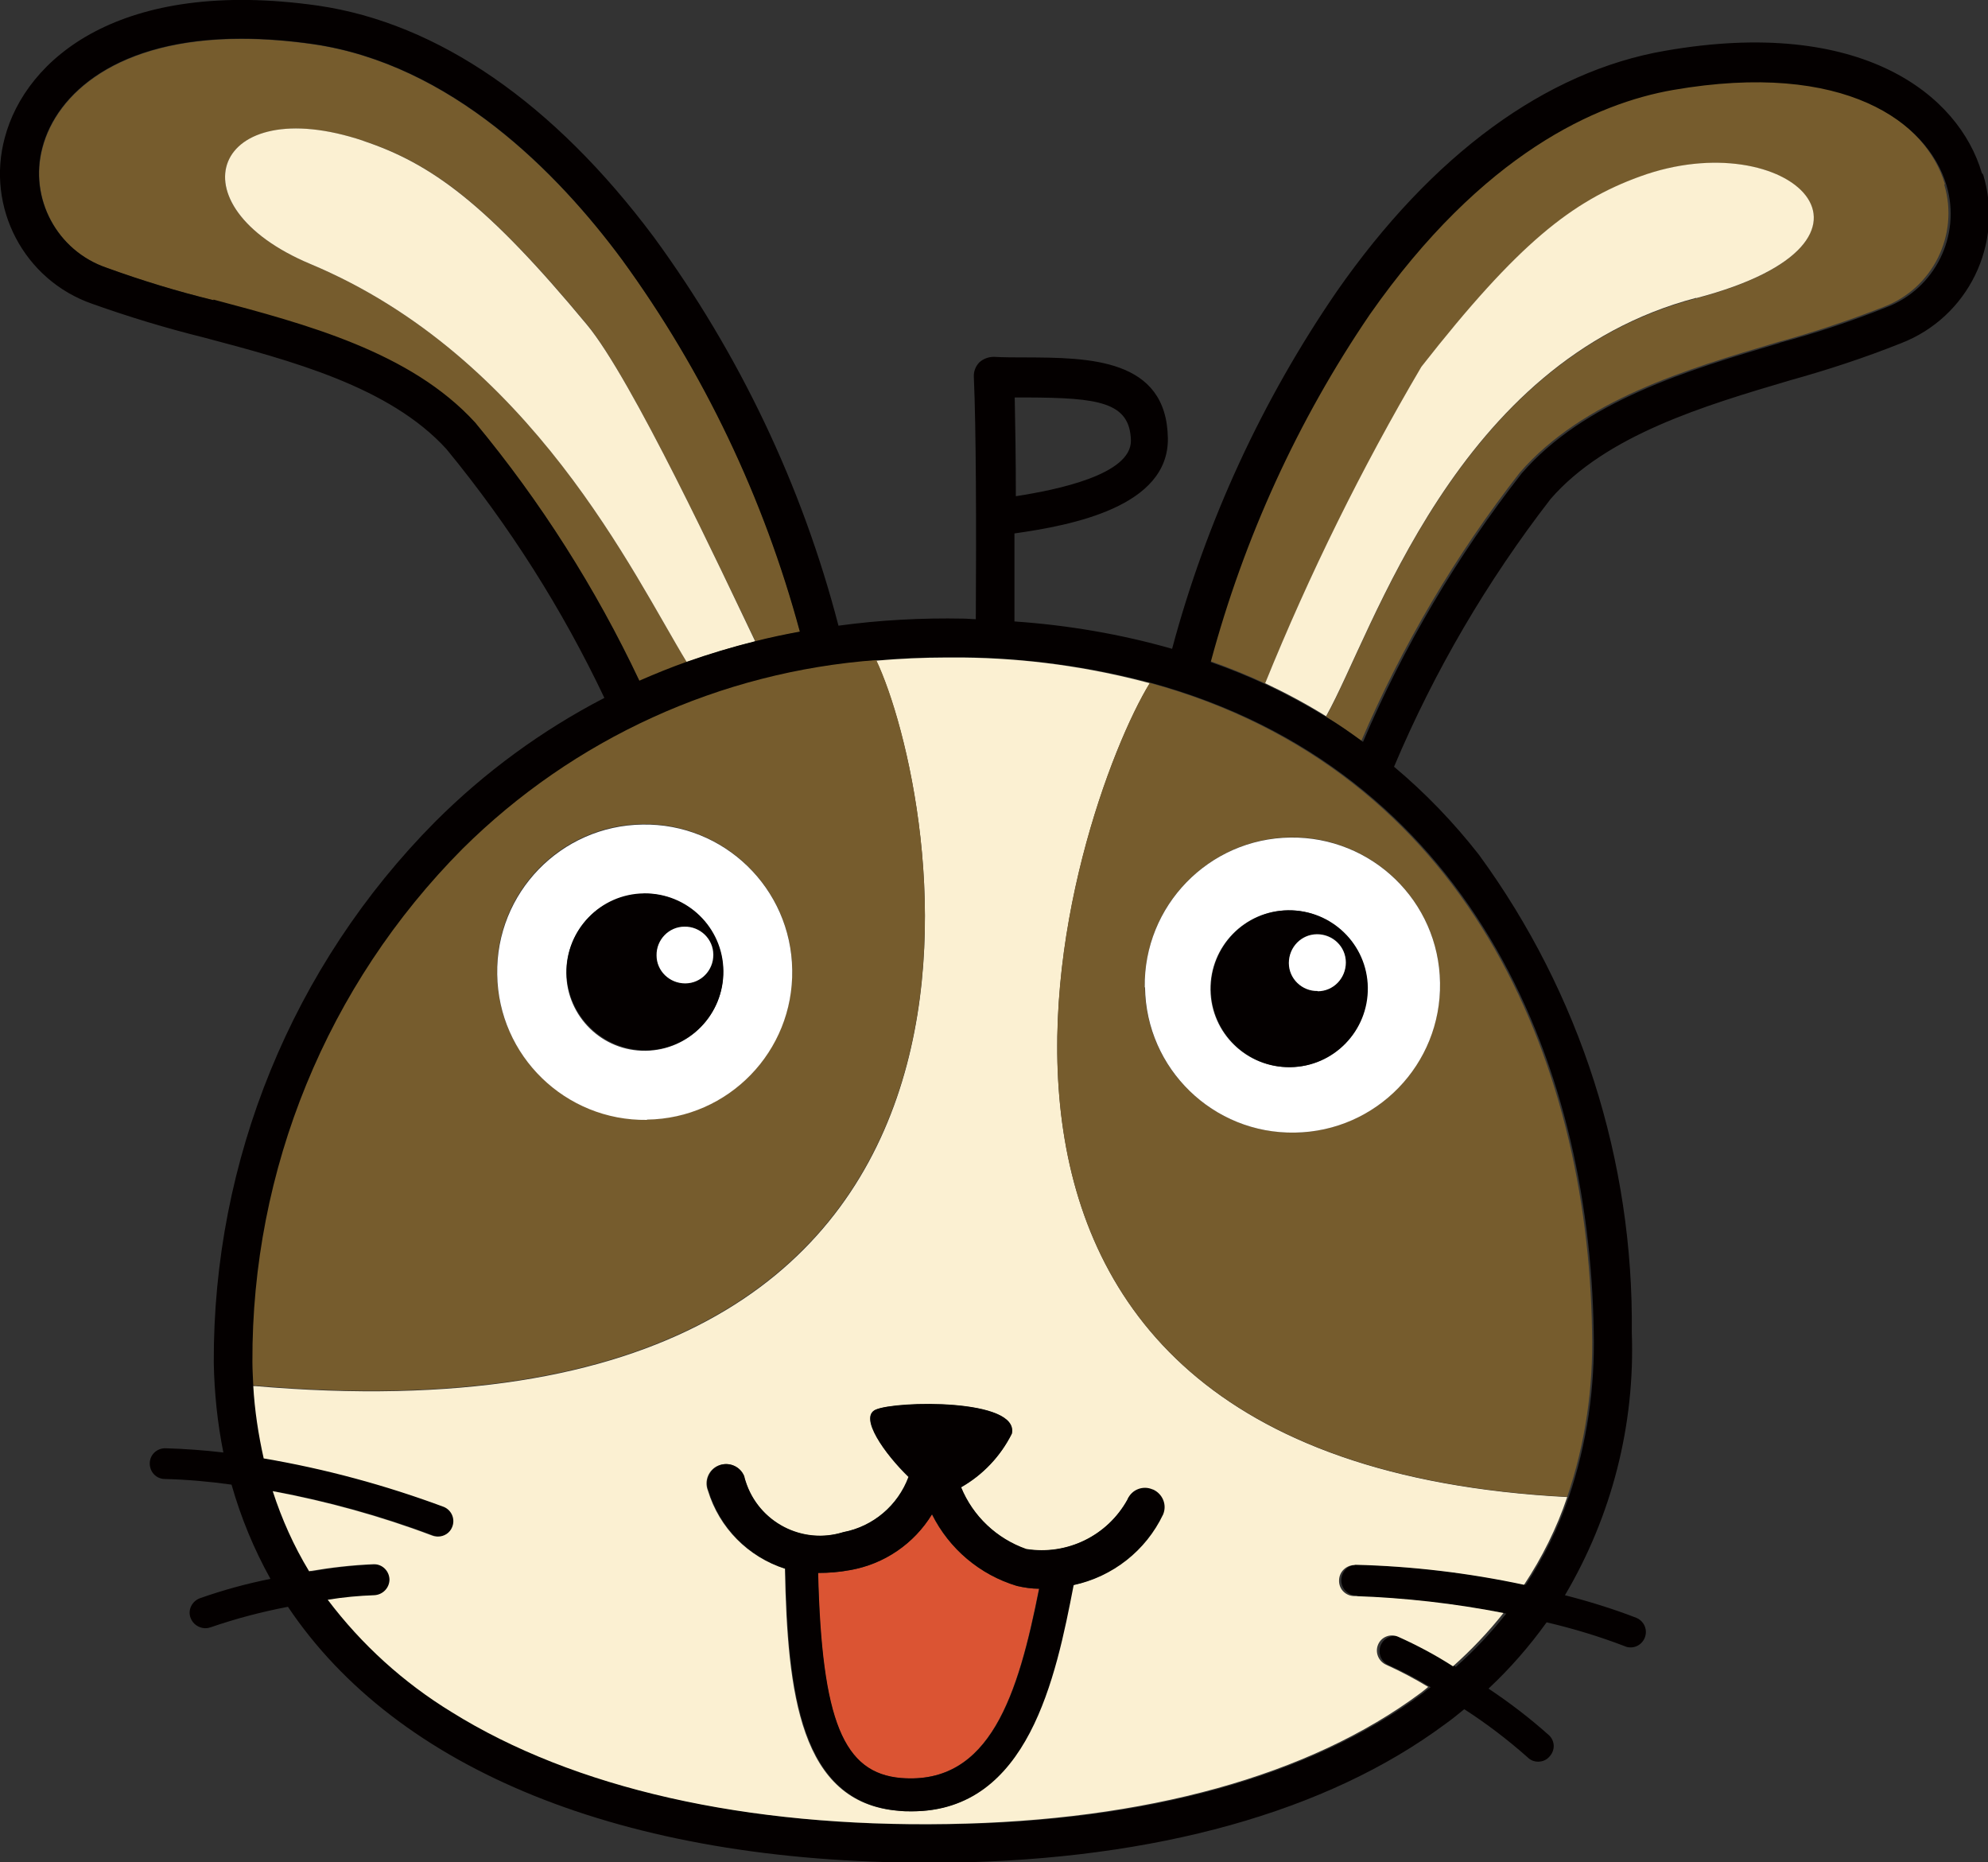
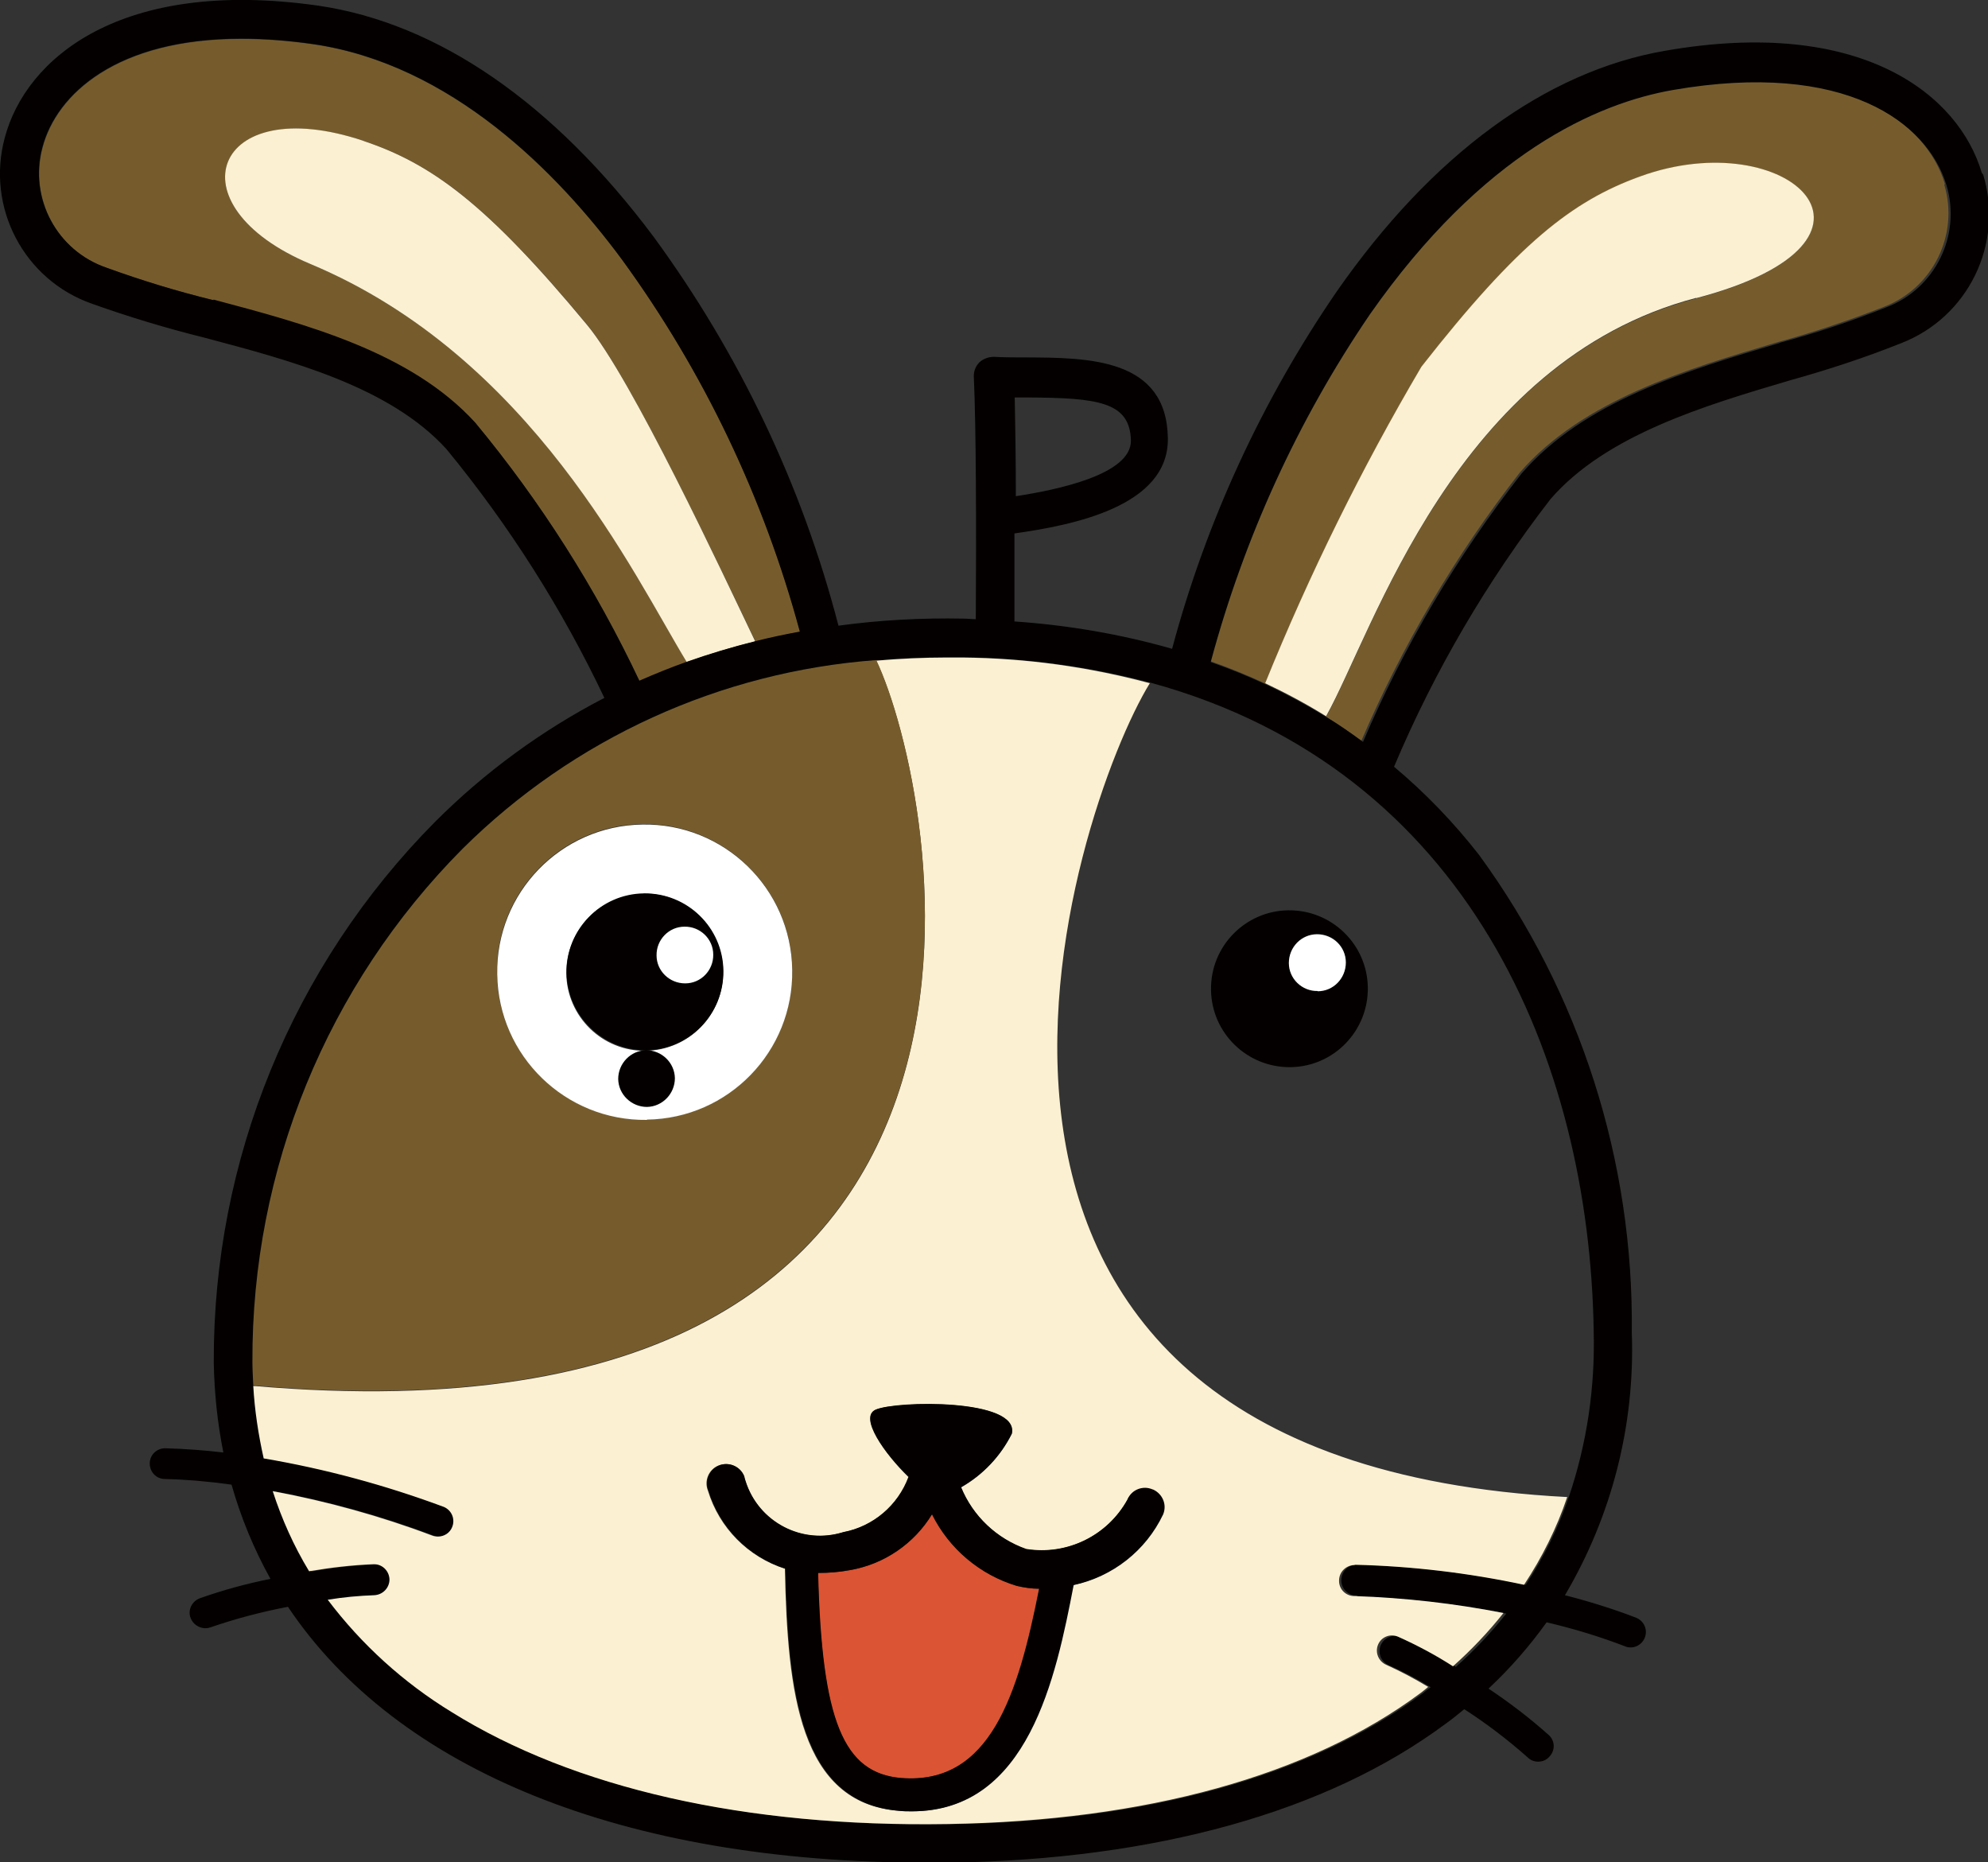
<svg xmlns="http://www.w3.org/2000/svg" id="_レイヤー_2" data-name="レイヤー 2" viewBox="0 0 70.49 66.01">
  <rect x="0" y="0" width="70.49" height="66.01" fill="#333333" stroke="none" />
  <defs>
    <style>
      .cls-1 {
        fill: #fff;
      }

      .cls-2 {
        fill: #040000;
      }

      .cls-3 {
        fill: #fbf0d2;
      }

      .cls-4 {
        fill: #765c2d;
      }

      .cls-5 {
        fill: #db5433;
      }
    </style>
  </defs>
  <g id="_レイヤー_1-2" data-name="レイヤー 1">
    <g id="logo">
      <g id="_グループ_33786" data-name="グループ 33786">
        <path id="_パス_33048" data-name="パス 33048" class="cls-4" d="m68.96,6.52c-.66-2.22-3.58-4.44-9.7-3.38-2.69.47-6.74,2.23-10.75,7.96-2.56,3.76-4.47,7.93-5.64,12.32.68.24,1.35.51,1.99.81,1.57-3.87,3.43-7.62,5.54-11.22,3.44-4.39,5.35-5.87,7.74-6.74,5.25-1.93,9.77,2.26,2,4.31-8.55,2.24-11.44,11.84-13.12,14.83.43.27.84.55,1.25.85,1.46-3.4,3.35-6.6,5.62-9.51,2.23-2.57,5.9-3.66,9.14-4.62,1.28-.35,2.53-.77,3.76-1.25,1.74-.66,2.68-2.55,2.15-4.33" />
        <path id="_パス_33049" data-name="パス 33049" class="cls-3" d="m60.14,10.57c7.78-2.04,3.25-6.23-2-4.31-2.39.87-4.3,2.35-7.74,6.74-2.12,3.6-3.97,7.35-5.54,11.22.74.35,1.47.74,2.16,1.17,1.68-2.99,4.57-12.58,13.12-14.83" />
        <path id="_パス_33050" data-name="パス 33050" class="cls-4" d="m24.35,23.47c-1.87-3.06-5.49-10.82-13.34-14.11-4.99-2.09-3.43-6.13,1.87-4.37,2.43.81,4.38,2.23,7.94,6.52,1.59,1.93,4.79,8.79,5.97,11.23.52-.13,1.05-.25,1.58-.34-1.27-4.74-3.41-9.21-6.3-13.18-2.3-3.1-6.08-6.94-10.97-7.65-.84-.12-1.69-.19-2.54-.19-4.4,0-6.55,1.95-7.05,3.86-.48,1.8.52,3.66,2.28,4.26,1.24.45,2.51.83,3.79,1.15,3.27.87,6.99,1.85,9.28,4.36,2.32,2.79,4.27,5.87,5.82,9.15.55-.24,1.11-.47,1.68-.67" />
        <path id="_パス_33051" data-name="パス 33051" class="cls-3" d="m12.88,4.99c-5.3-1.77-6.86,2.28-1.87,4.37,7.85,3.29,11.47,11.05,13.34,14.11.8-.28,1.6-.53,2.43-.73-1.17-2.44-4.37-9.31-5.97-11.23-3.56-4.29-5.51-5.71-7.94-6.52" />
        <path id="_パス_33052" data-name="パス 33052" class="cls-2" d="m70.27,6.13c-.81-2.76-4.25-5.55-11.23-4.33-4.23.73-8.26,3.68-11.64,8.53-2.65,3.86-4.63,8.15-5.84,12.67-1.82-.52-3.7-.84-5.59-.97v-3.12c2.05-.29,5.47-.95,5.44-3.37-.04-2.85-2.82-2.86-5.05-2.87-.38,0-.76,0-1.12-.02-.19,0-.38.07-.52.2-.13.14-.2.32-.19.51.08,1.81.09,5.25.07,8.59-.15,0-.29-.02-.43-.02-1.49-.03-2.97.05-4.44.25-1.29-4.97-3.52-9.64-6.55-13.78C19.63,3.65,15.53.82,11.28.2,4.25-.8.91,2.09.17,4.88c-.67,2.47.68,5.05,3.1,5.89,1.29.46,2.61.86,3.94,1.19,3.09.82,6.6,1.74,8.62,3.96,2.22,2.7,4.1,5.66,5.6,8.82-2.22,1.15-4.24,2.63-6,4.39-5.06,5.1-7.88,12-7.85,19.18.02,1.07.13,2.13.34,3.18-.68-.08-1.37-.13-2.06-.15h0c-.3,0-.55.23-.55.54,0,.3.23.55.54.55.79.02,1.58.09,2.36.2.33,1.16.79,2.28,1.38,3.34-.85.17-1.69.4-2.51.69-.28.11-.43.42-.32.7.08.21.28.35.51.36.07,0,.13-.01.19-.03.9-.31,1.81-.55,2.75-.73,3.86,5.76,11.84,9.07,22.66,9.07h.8c7.31-.11,13.38-1.8,17.57-4.91.24-.17.46-.35.68-.53.79.51,1.54,1.08,2.25,1.71.1.1.23.15.37.15.15,0,.3-.06.4-.18.21-.22.2-.56-.02-.76,0,0,0,0,0,0-.67-.6-1.39-1.15-2.14-1.65.76-.71,1.45-1.5,2.06-2.35.94.22,1.87.5,2.78.85.06.03.13.04.2.04.3,0,.54-.25.54-.55,0-.22-.14-.42-.34-.5-.83-.32-1.67-.58-2.53-.8,1.66-2.81,2.49-6.04,2.37-9.31.07-6.08-1.83-12.03-5.42-16.94-.89-1.14-1.9-2.19-3.01-3.12,1.43-3.39,3.3-6.58,5.55-9.49,1.97-2.27,5.45-3.31,8.5-4.21,1.33-.37,2.64-.8,3.92-1.31,2.39-.92,3.66-3.53,2.92-5.98m-33.91,7.9c2.54.01,3.66.16,3.69,1.53.01,1.2-2.59,1.74-4.08,1.97,0-1.34-.02-2.55-.04-3.5h.43Zm26.69-1.93c-3.24.96-6.92,2.05-9.15,4.63-2.28,2.92-4.17,6.11-5.62,9.51-.41-.3-.82-.59-1.25-.85-.7-.43-1.42-.82-2.16-1.17-.64-.3-1.31-.57-1.99-.81,1.18-4.39,3.08-8.56,5.64-12.32,4.01-5.73,8.06-7.49,10.75-7.96,6.11-1.06,9.04,1.16,9.7,3.38.53,1.78-.41,3.68-2.15,4.33-1.23.49-2.49.91-3.76,1.25m-14.98,44.45c1.77.06,3.54.26,5.28.6-.54.68-1.14,1.32-1.79,1.89-.63-.39-1.28-.74-1.95-1.05-.27-.12-.59,0-.71.28,0,0,0,0,0,0-.12.28.02.6.29.71.51.23,1,.49,1.48.78-.09.06-.17.13-.27.21-3.95,2.93-9.76,4.55-16.78,4.65-7.18.11-13.26-1.27-17.59-3.97-1.7-1.04-3.19-2.38-4.39-3.98.54-.09,1.09-.14,1.64-.16.3,0,.55-.25.55-.56,0-.3-.25-.54-.55-.54h-.01c-.77.03-1.53.11-2.29.25-.54-.89-.97-1.84-1.29-2.84,1.92.35,3.81.88,5.64,1.57.07.03.14.04.22.04.22,0,.42-.13.5-.33.12-.28,0-.6-.29-.72-2.08-.78-4.22-1.36-6.41-1.74-.2-.84-.32-1.7-.37-2.57-.01-.27-.03-.55-.03-.83-.03-6.81,2.65-13.35,7.45-18.19,3.94-3.91,9.14-6.28,14.67-6.69.81-.07,1.64-.11,2.49-.11.19,0,.38,0,.57,0,2.24.03,4.47.33,6.64.91,11.23,3.08,15.53,13.36,15.68,22.99.05,1.99-.24,3.97-.88,5.86-.37,1.1-.89,2.15-1.53,3.12-1.97-.42-3.98-.66-6-.71-.3,0-.54.25-.54.55,0,.3.24.54.53.54,0,0,.02,0,.03,0M7.57,10.64c-1.28-.31-2.55-.7-3.79-1.15-1.76-.6-2.76-2.46-2.28-4.26.5-1.91,2.65-3.86,7.05-3.86.85,0,1.7.07,2.54.19,4.91.71,8.68,4.55,10.97,7.65,2.89,3.97,5.02,8.44,6.3,13.18-.54.1-1.07.21-1.58.34-.83.21-1.64.45-2.43.73-.57.2-1.13.43-1.68.67-1.55-3.28-3.5-6.35-5.82-9.15-2.29-2.51-6.01-3.49-9.28-4.36" />
        <path id="_パス_33053" data-name="パス 33053" class="cls-3" d="m48.05,55.47c2.02.05,4.02.29,5.99.71.64-.97,1.16-2.01,1.53-3.11-25.32-1.32-17.5-24.46-14.8-28.85-2.17-.58-4.4-.89-6.64-.91-.19,0-.38,0-.57,0-.84,0-1.68.04-2.49.11,2.15,4.51,7.15,28.26-22.09,25.71.05.87.18,1.72.37,2.57,2.18.37,4.32.95,6.39,1.72.28.12.41.44.29.72,0,0,0,0,0,0-.08.2-.28.33-.5.33-.07,0-.15-.01-.22-.04-1.83-.69-3.72-1.21-5.64-1.57.32.99.75,1.95,1.29,2.84.76-.13,1.52-.22,2.29-.25h.01c.3,0,.54.24.55.54,0,.3-.24.55-.55.56-.55.02-1.09.07-1.64.16,1.2,1.59,2.69,2.94,4.39,3.98,4.33,2.7,10.41,4.09,17.59,3.97,7.02-.11,12.83-1.71,16.78-4.65.09-.07.18-.14.26-.21-.48-.29-.97-.55-1.48-.78-.28-.12-.41-.44-.3-.71,0,0,0,0,0,0,.11-.28.43-.41.71-.29,0,0,0,0,0,0,.67.3,1.33.65,1.95,1.05.65-.58,1.25-1.21,1.79-1.89-1.74-.34-3.5-.54-5.27-.6-.3.01-.55-.22-.56-.52,0,0,0-.02,0-.03,0-.3.24-.54.54-.55m-6.82-1.78c-.61,1.27-1.78,2.19-3.16,2.49-.63,3.26-1.59,8.02-5.73,8.02-.16,0-.31,0-.47-.02-3.48-.29-3.92-4.17-4.01-8.58-1.31-.42-2.33-1.45-2.73-2.77-.14-.35.03-.75.38-.89.35-.14.75.03.9.38.36,1.48,1.85,2.4,3.33,2.04.06-.02.13-.03.19-.05,1.06-.21,1.93-.95,2.31-1.96-.85-.83-1.76-2.12-1.17-2.38.72-.32,5.1-.41,4.83.85-.4.8-1.02,1.46-1.8,1.9.43,1.02,1.27,1.82,2.31,2.19,1.45.23,2.88-.47,3.59-1.75.17-.34.59-.47.92-.29.3.16.44.51.33.83" />
        <path id="_パス_33054" data-name="パス 33054" class="cls-4" d="m31.07,23.4c-5.53.41-10.73,2.78-14.67,6.69-4.8,4.83-7.48,11.37-7.45,18.19,0,.28.02.56.03.83,29.23,2.55,24.24-21.2,22.09-25.71m-8.29,5.81c2.89-.04,5.27,2.27,5.31,5.16.04,2.89-2.27,5.27-5.16,5.31-2.89.04-5.27-2.27-5.31-5.16-.05-2.89,2.26-5.27,5.15-5.31h0" />
-         <path id="_パス_33055" data-name="パス 33055" class="cls-4" d="m55.57,53.06c.64-1.88.93-3.87.88-5.86-.15-9.64-4.45-19.92-15.68-22.99-2.7,4.39-10.53,27.53,14.8,28.85m-4.51-18.22c.04,2.89-2.27,5.27-5.16,5.31-2.89.04-5.27-2.27-5.31-5.16-.04-2.89,2.27-5.26,5.16-5.31,2.89-.04,5.27,2.27,5.31,5.16,0,0,0,0,0,0" />
        <path id="_パス_33056" data-name="パス 33056" class="cls-1" d="m22.94,39.69c2.89-.04,5.2-2.42,5.15-5.31-.04-2.89-2.42-5.2-5.31-5.15-2.89.04-5.2,2.42-5.15,5.31.04,2.89,2.42,5.2,5.31,5.16,0,0,0,0,0,0m-.12-8.02c1.54-.02,2.8,1.21,2.82,2.75.02,1.54-1.21,2.8-2.75,2.82-1.53.02-2.79-1.21-2.81-2.74-.02-1.54,1.21-2.8,2.75-2.82" />
-         <path id="_パス_33057" data-name="パス 33057" class="cls-1" d="m40.6,35c.04,2.89,2.42,5.2,5.31,5.15,2.89-.04,5.2-2.42,5.15-5.31-.04-2.89-2.42-5.19-5.31-5.15-2.89.04-5.2,2.42-5.16,5.31,0,0,0,0,0,0m7.89.01c.02,1.54-1.21,2.8-2.74,2.82-1.54.02-2.8-1.21-2.82-2.74-.02-1.53,1.2-2.8,2.74-2.82,1.53-.02,2.8,1.21,2.82,2.74" />
        <path id="_パス_33058" data-name="パス 33058" class="cls-2" d="m42.94,35.09c.02,1.54,1.29,2.76,2.82,2.74,1.54-.02,2.76-1.29,2.74-2.82-.02-1.54-1.29-2.76-2.82-2.74,0,0,0,0,0,0-1.53.02-2.76,1.28-2.74,2.81,0,0,0,0,0,0m3.75-1.97c.56-.01,1.02.43,1.03.99.01.56-.43,1.02-.99,1.03-.56.01-1.02-.43-1.03-.99h0c0-.56.43-1.01.99-1.03" />
-         <path id="_パス_33059" data-name="パス 33059" class="cls-2" d="m22.91,37.23c1.54-.02,2.76-1.29,2.74-2.82-.02-1.54-1.29-2.76-2.82-2.74-1.54.02-2.76,1.29-2.74,2.82,0,0,0,0,0,0,.03,1.53,1.29,2.75,2.82,2.74m1.37-4.38c.55,0,1.01.44,1.02.99,0,.55-.44,1.01-.99,1.02-.55,0-1.01-.44-1.02-.99,0-.55.44-1.01.99-1.02" />
+         <path id="_パス_33059" data-name="パス 33059" class="cls-2" d="m22.91,37.23c1.54-.02,2.76-1.29,2.74-2.82-.02-1.54-1.29-2.76-2.82-2.74-1.54.02-2.76,1.29-2.74,2.82,0,0,0,0,0,0,.03,1.53,1.29,2.75,2.82,2.74c.55,0,1.01.44,1.02.99,0,.55-.44,1.01-.99,1.02-.55,0-1.01-.44-1.02-.99,0-.55.44-1.01.99-1.02" />
        <path id="_パス_33060" data-name="パス 33060" class="cls-1" d="m24.3,34.86c.55,0,1-.46.99-1.02,0-.55-.46-1-1.02-.99-.55,0-1,.46-.99,1.02,0,.55.46.99,1.01.99,0,0,0,0,0,0" />
        <path id="_パス_33061" data-name="パス 33061" class="cls-1" d="m46.72,35.14c.56,0,1-.46,1-1.02,0-.56-.46-1-1.02-1-.56,0-1,.46-1,1.02,0,0,0,0,0,0,0,.55.46,1,1.02.99" />
        <path id="_パス_33063" data-name="パス 33063" class="cls-5" d="m36.84,56.32c-.27,0-.53-.04-.79-.1-1.31-.4-2.4-1.32-3.01-2.54-.64,1.05-1.7,1.77-2.91,1.98-.37.07-.75.1-1.13.1.13,5.25.9,7.1,2.95,7.27,3.16.25,4.15-2.97,4.89-6.71" />
        <path id="_パス_33064" data-name="パス 33064" class="cls-2" d="m40.87,52.8c-.34-.15-.74,0-.89.35,0,0,0,0,0,.01-.71,1.28-2.14,1.98-3.59,1.75-1.05-.37-1.89-1.16-2.31-2.19.77-.44,1.4-1.1,1.8-1.9.27-1.25-4.11-1.17-4.83-.85-.59.27.31,1.56,1.17,2.38-.37,1.01-1.25,1.76-2.31,1.96-1.46.46-3.01-.35-3.47-1.8-.02-.06-.04-.12-.05-.18-.14-.35-.54-.52-.89-.38-.35.14-.52.54-.38.89.4,1.31,1.42,2.35,2.73,2.77.09,4.4.54,8.29,4.02,8.58.17.02.32.02.47.02,4.13,0,5.1-4.76,5.73-8.02,1.39-.3,2.56-1.22,3.17-2.5.15-.35-.02-.74-.36-.89h0m-8.92,10.23c-2.05-.17-2.82-2.02-2.95-7.27.38,0,.76-.03,1.13-.1,1.21-.21,2.27-.93,2.91-1.98.61,1.23,1.7,2.15,3.01,2.54.26.06.53.1.79.1-.74,3.74-1.73,6.96-4.89,6.71" />
      </g>
    </g>
  </g>
</svg>